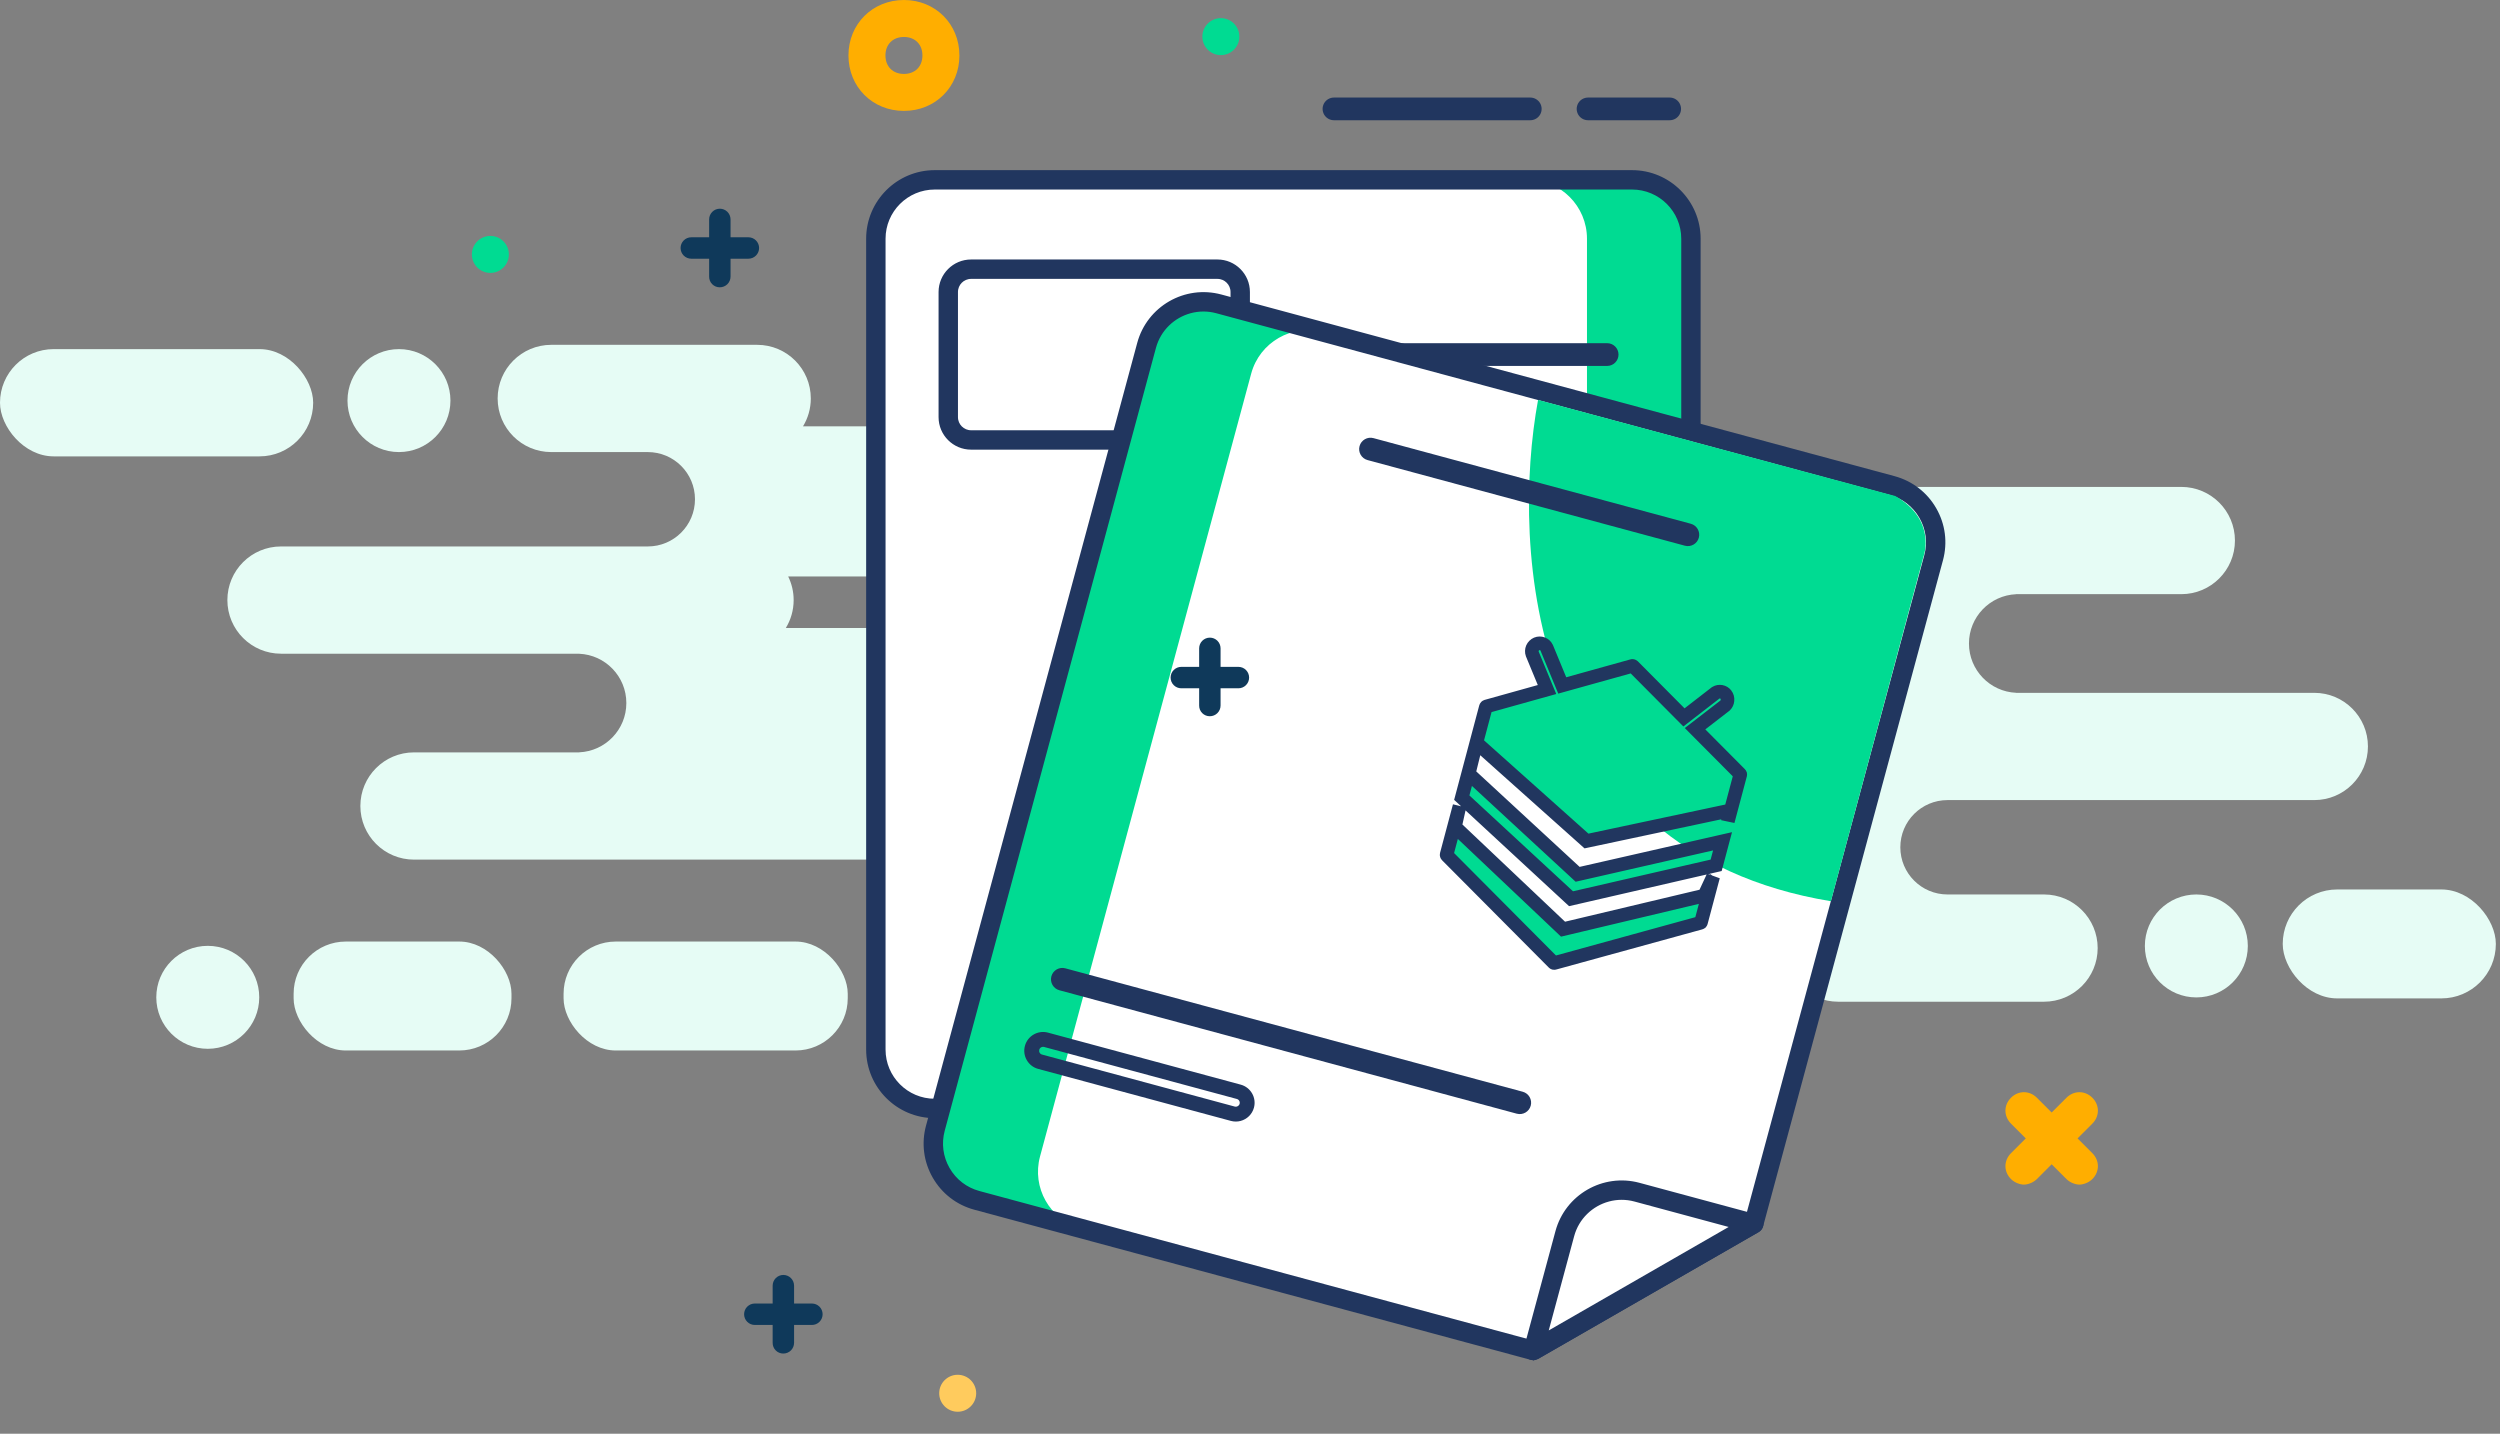
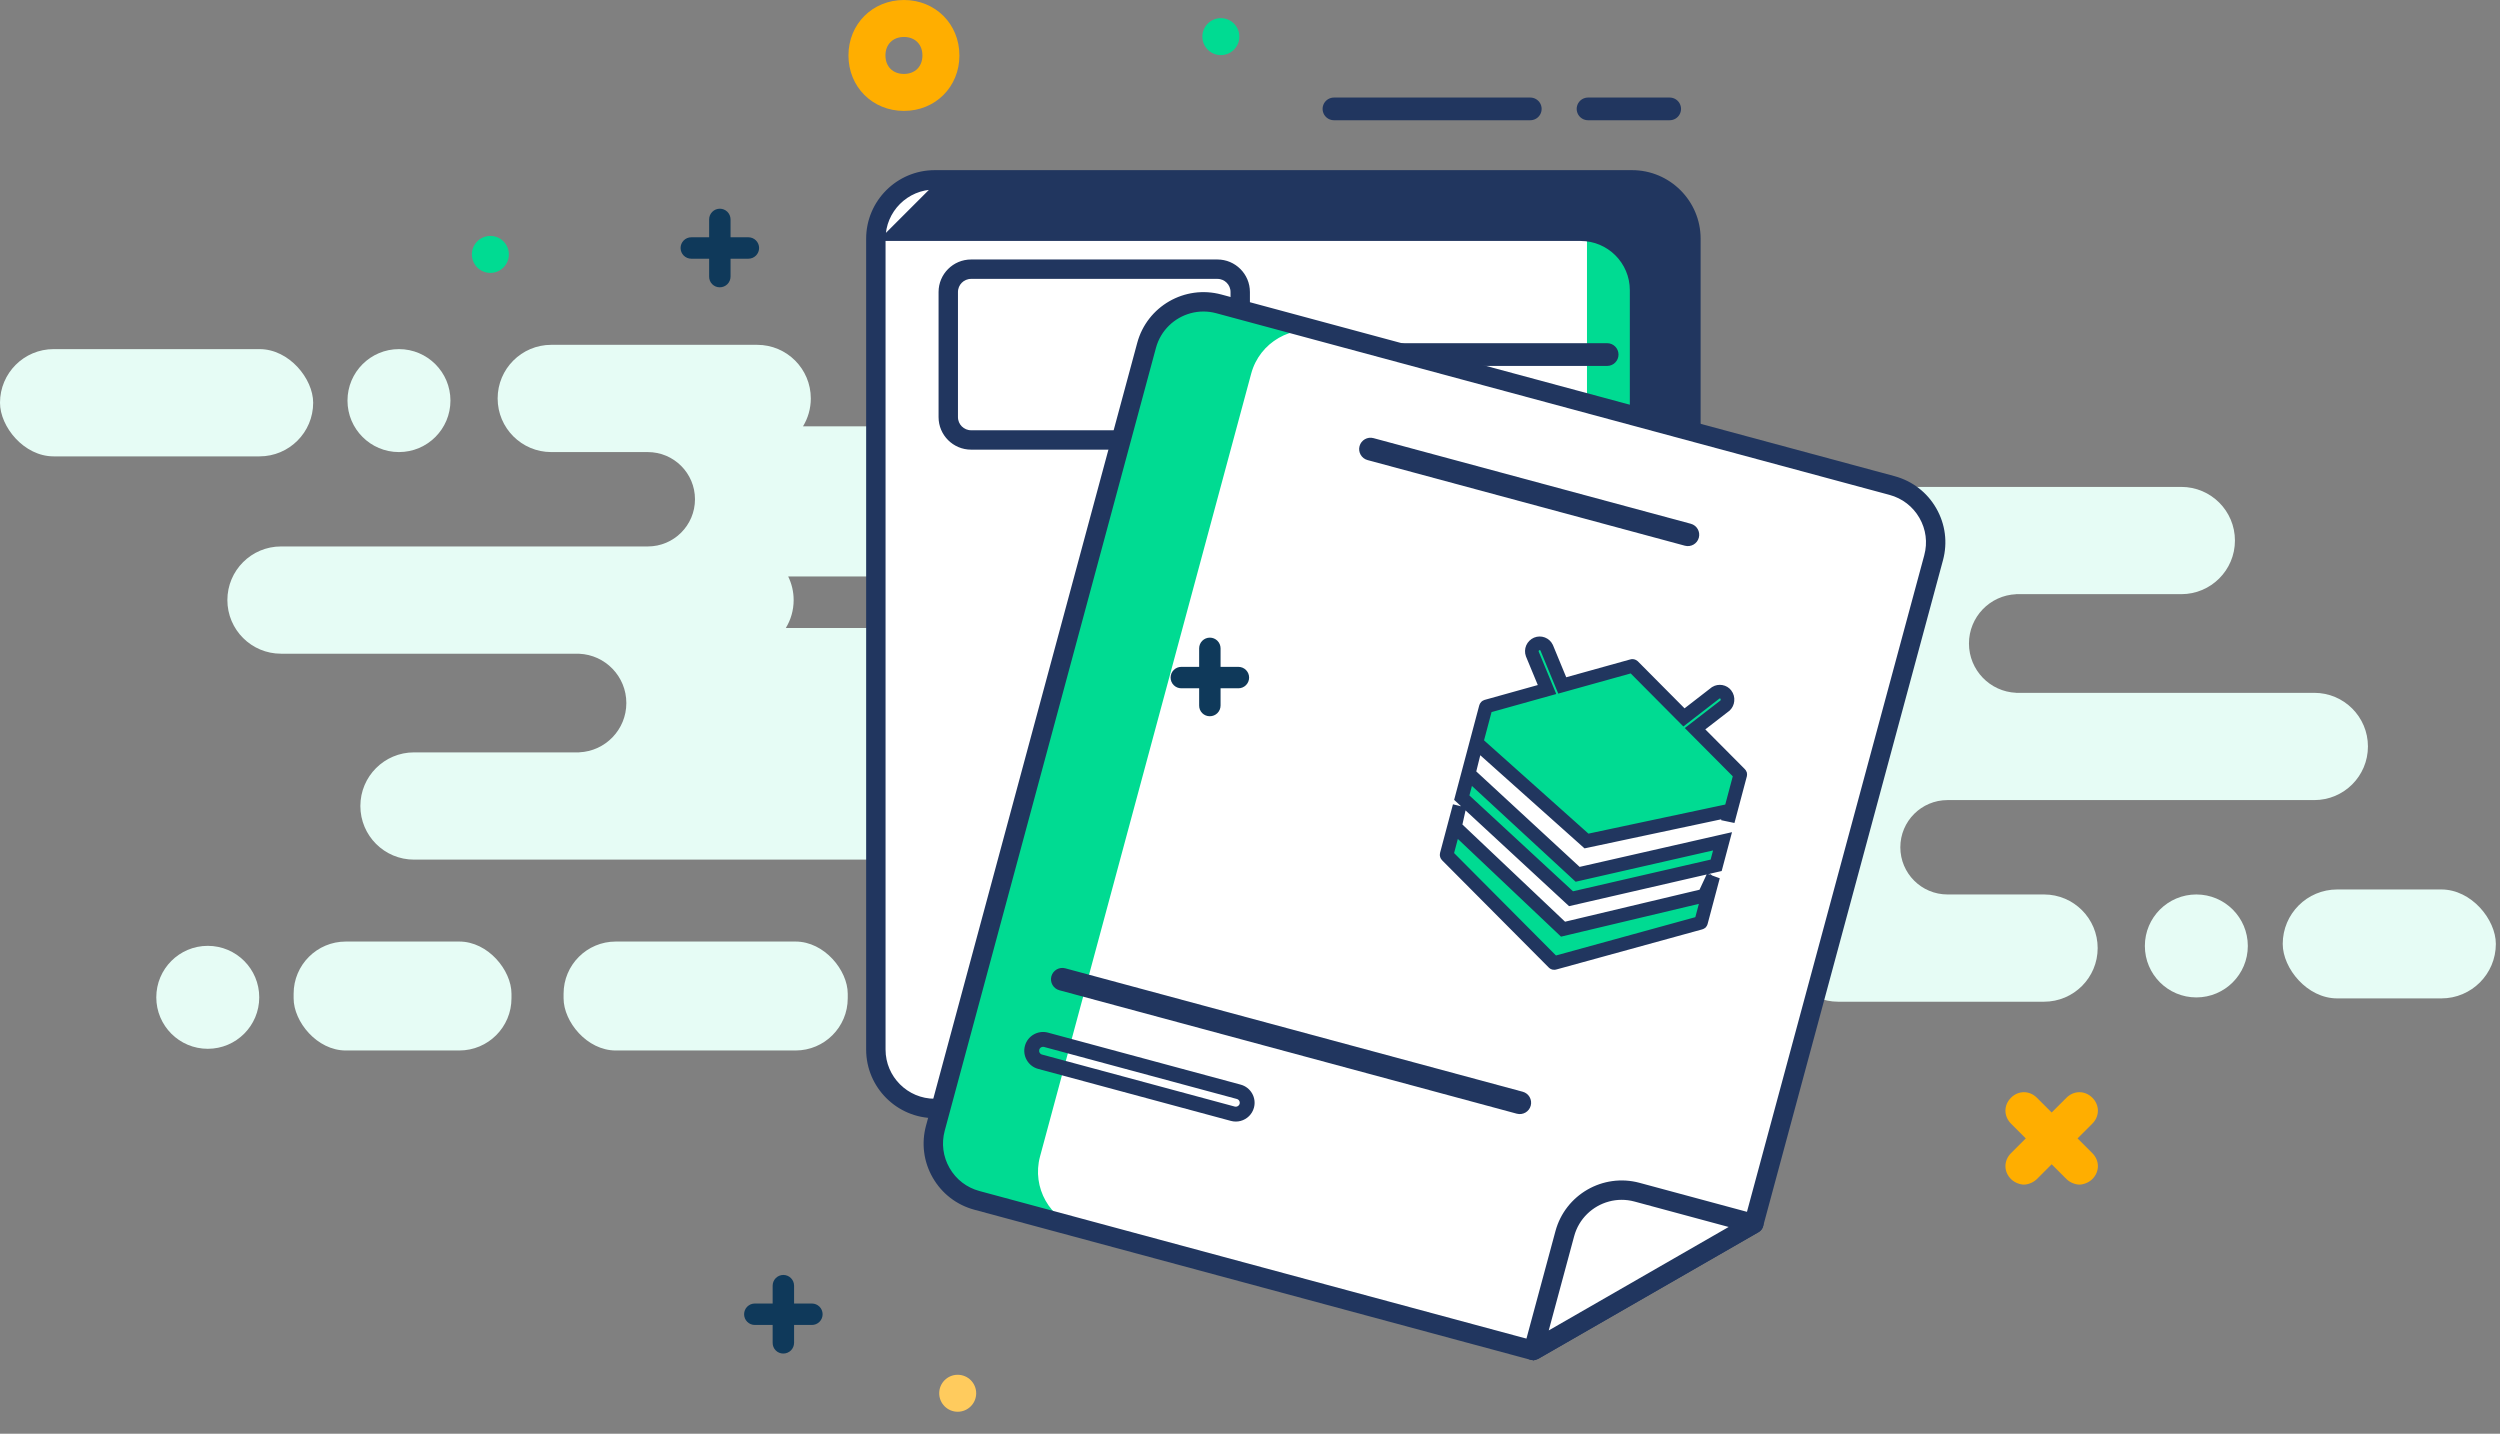
<svg xmlns="http://www.w3.org/2000/svg" id="e7ApLUrjCQz1" viewBox="0 0 551 316" shape-rendering="geometricPrecision" text-rendering="geometricPrecision">
  <rect x="0" y="0" width="551" height="316" fill="#808080" stroke="none" />
  <style>#e7ApLUrjCQz3 {animation: e7ApLUrjCQz3__m 8000ms linear infinite normal forwards}@keyframes e7ApLUrjCQz3__m { 0% {d: path('M109.68,87.819C109.68,81.291,114.971,76,121.498,76L166.883,76C173.41,76,178.702,81.291,178.702,87.819C178.702,90.07,178.073,92.174,176.98,93.965L210.849,93.965L210.849,127.058L173.717,127.058C174.487,128.627,174.92,130.392,174.92,132.258C174.92,134.509,174.29,136.613,173.198,138.404L196.667,138.404L196.667,166.613C201.092,168.321,204.231,172.615,204.231,177.643C204.231,184.17,198.939,189.461,192.412,189.461L91.242,189.461C84.715,189.461,79.424,184.17,79.424,177.643C79.424,171.115,84.715,165.824,91.242,165.824L127.644,165.824L127.644,165.813C133.43,165.566,138.045,160.797,138.045,154.95C138.045,149.103,133.43,144.334,127.644,144.087L127.644,144.077L61.931,144.077C55.404,144.077,50.112,138.785,50.112,132.258C50.112,125.73,55.404,120.439,61.931,120.439L94.514,120.439L94.551,120.439L142.772,120.439C148.517,120.439,153.173,115.783,153.173,110.038C153.173,104.294,148.517,99.638,142.772,99.638L141.827,99.638L121.498,99.638C114.971,99.638,109.68,94.346,109.68,87.819Z')} 12.5% {d: path('M104,87.819C104,76,114.971,76,121.498,76L166.883,76C173.41,76,178.702,81.291,178.702,87.819C178.702,90.07,178.073,92.174,176.98,93.965L210.849,93.965L210.849,127.058L173.717,127.058C174.487,128.627,185.535,127.58,185.535,132.258C185.535,137.691,174.29,136.613,173.198,138.404L196.667,138.404L196.667,166.613C201.092,168.321,204.231,172.615,204.231,177.643C204.231,184.17,198.939,189.461,192.412,189.461L91.242,189.461C84.715,189.461,57.138,189.461,57.138,177.643C57.138,165.813,84.715,165.824,91.242,165.824L127.644,165.824L127.644,165.813C133.43,165.566,155.527,164.519,155.527,154.859C155.527,145.199,133.43,144.334,127.644,144.087L127.644,144.077L61.931,144.077C55.404,144.077,32.239,144.087,32.325,132.258C32.411,120.367,55.404,120.439,61.931,120.439L94.514,120.439L94.551,120.439L142.772,120.439C148.517,120.439,164,121.366,164,110.362C164,99.232,148.517,99.638,142.772,99.638L141.827,99.638L121.498,99.638C114.971,99.638,104,100.081,104,87.819Z')} 25% {d: path('M109.68,87.819C109.68,81.291,114.971,76,121.498,76L166.883,76C173.41,76,178.702,81.291,178.702,87.819C178.702,90.07,178.073,92.174,176.98,93.965L210.849,93.965L210.849,127.058L173.717,127.058C174.487,128.627,174.92,130.392,174.92,132.258C174.92,134.509,174.29,136.613,173.198,138.404L196.667,138.404L196.667,166.613C201.092,168.321,204.231,172.615,204.231,177.643C204.231,184.17,198.939,189.461,192.412,189.461L91.242,189.461C84.715,189.461,79.424,184.17,79.424,177.643C79.424,171.115,84.715,165.824,91.242,165.824L127.644,165.824L127.644,165.813C133.43,165.566,138.045,160.797,138.045,154.95C138.045,149.103,133.43,144.334,127.644,144.087L127.644,144.077L61.931,144.077C55.404,144.077,50.112,138.785,50.112,132.258C50.112,125.73,55.404,120.439,61.931,120.439L94.514,120.439L94.551,120.439L142.772,120.439C148.517,120.439,153.173,115.783,153.173,110.038C153.173,104.294,148.517,99.638,142.772,99.638L141.827,99.638L121.498,99.638C114.971,99.638,109.68,94.346,109.68,87.819Z')} 37.5% {d: path('M104,87.819C104,76,114.971,76,121.498,76L166.883,76C173.41,76,178.702,81.291,178.702,87.819C178.702,90.07,178.073,92.174,176.98,93.965L210.849,93.965L210.849,127.058L173.717,127.058C174.487,128.627,185.535,127.58,185.535,132.258C185.535,137.691,174.29,136.613,173.198,138.404L196.667,138.404L196.667,166.613C201.092,168.321,204.231,172.615,204.231,177.643C204.231,184.17,198.939,189.461,192.412,189.461L91.242,189.461C84.715,189.461,57.138,189.461,57.138,177.643C57.138,165.813,84.715,165.824,91.242,165.824L127.644,165.824L127.644,165.813C133.43,165.566,155.527,164.519,155.527,154.859C155.527,145.199,133.43,144.334,127.644,144.087L127.644,144.077L61.931,144.077C55.404,144.077,32.239,144.087,32.325,132.258C32.411,120.367,55.404,120.439,61.931,120.439L94.514,120.439L94.551,120.439L142.772,120.439C148.517,120.439,164,121.366,164,110.362C164,99.232,148.517,99.638,142.772,99.638L141.827,99.638L121.498,99.638C114.971,99.638,104,100.081,104,87.819Z')} 50% {d: path('M109.68,87.819C109.68,81.291,114.971,76,121.498,76L166.883,76C173.41,76,178.702,81.291,178.702,87.819C178.702,90.07,178.073,92.174,176.98,93.965L210.849,93.965L210.849,127.058L173.717,127.058C174.487,128.627,174.92,130.392,174.92,132.258C174.92,134.509,174.29,136.613,173.198,138.404L196.667,138.404L196.667,166.613C201.092,168.321,204.231,172.615,204.231,177.643C204.231,184.17,198.939,189.461,192.412,189.461L91.242,189.461C84.715,189.461,79.424,184.17,79.424,177.643C79.424,171.115,84.715,165.824,91.242,165.824L127.644,165.824L127.644,165.813C133.43,165.566,138.045,160.797,138.045,154.95C138.045,149.103,133.43,144.334,127.644,144.087L127.644,144.077L61.931,144.077C55.404,144.077,50.112,138.785,50.112,132.258C50.112,125.73,55.404,120.439,61.931,120.439L94.514,120.439L94.551,120.439L142.772,120.439C148.517,120.439,153.173,115.783,153.173,110.038C153.173,104.294,148.517,99.638,142.772,99.638L141.827,99.638L121.498,99.638C114.971,99.638,109.68,94.346,109.68,87.819Z')} 62.5% {d: path('M104,87.819C104,76,114.971,76,121.498,76L166.883,76C173.41,76,178.702,81.291,178.702,87.819C178.702,90.07,178.073,92.174,176.98,93.965L210.849,93.965L210.849,127.058L173.717,127.058C174.487,128.627,185.535,127.58,185.535,132.258C185.535,137.691,174.29,136.613,173.198,138.404L196.667,138.404L196.667,166.613C201.092,168.321,204.231,172.615,204.231,177.643C204.231,184.17,198.939,189.461,192.412,189.461L91.242,189.461C84.715,189.461,57.138,189.461,57.138,177.643C57.138,165.813,84.715,165.824,91.242,165.824L127.644,165.824L127.644,165.813C133.43,165.566,155.527,164.519,155.527,154.859C155.527,145.199,133.43,144.334,127.644,144.087L127.644,144.077L61.931,144.077C55.404,144.077,32.239,144.087,32.325,132.258C32.411,120.367,55.404,120.439,61.931,120.439L94.514,120.439L94.551,120.439L142.772,120.439C148.517,120.439,164,121.366,164,110.362C164,99.232,148.517,99.638,142.772,99.638L141.827,99.638L121.498,99.638C114.971,99.638,104,100.081,104,87.819Z')} 75% {d: path('M109.68,87.819C109.68,81.291,114.971,76,121.498,76L166.883,76C173.41,76,178.702,81.291,178.702,87.819C178.702,90.07,178.073,92.174,176.98,93.965L210.849,93.965L210.849,127.058L173.717,127.058C174.487,128.627,174.92,130.392,174.92,132.258C174.92,134.509,174.29,136.613,173.198,138.404L196.667,138.404L196.667,166.613C201.092,168.321,204.231,172.615,204.231,177.643C204.231,184.17,198.939,189.461,192.412,189.461L91.242,189.461C84.715,189.461,79.424,184.17,79.424,177.643C79.424,171.115,84.715,165.824,91.242,165.824L127.644,165.824L127.644,165.813C133.43,165.566,138.045,160.797,138.045,154.95C138.045,149.103,133.43,144.334,127.644,144.087L127.644,144.077L61.931,144.077C55.404,144.077,50.112,138.785,50.112,132.258C50.112,125.73,55.404,120.439,61.931,120.439L94.514,120.439L94.551,120.439L142.772,120.439C148.517,120.439,153.173,115.783,153.173,110.038C153.173,104.294,148.517,99.638,142.772,99.638L141.827,99.638L121.498,99.638C114.971,99.638,109.68,94.346,109.68,87.819Z')} 87.5% {d: path('M104,87.819C104,76,114.971,76,121.498,76L166.883,76C173.41,76,178.702,81.291,178.702,87.819C178.702,90.07,178.073,92.174,176.98,93.965L210.849,93.965L210.849,127.058L173.717,127.058C174.487,128.627,185.535,127.58,185.535,132.258C185.535,137.691,174.29,136.613,173.198,138.404L196.667,138.404L196.667,166.613C201.092,168.321,204.231,172.615,204.231,177.643C204.231,184.17,198.939,189.461,192.412,189.461L91.242,189.461C84.715,189.461,57.138,189.461,57.138,177.643C57.138,165.813,84.715,165.824,91.242,165.824L127.644,165.824L127.644,165.813C133.43,165.566,155.527,164.519,155.527,154.859C155.527,145.199,133.43,144.334,127.644,144.087L127.644,144.077L61.931,144.077C55.404,144.077,32.239,144.087,32.325,132.258C32.411,120.367,55.404,120.439,61.931,120.439L94.514,120.439L94.551,120.439L142.772,120.439C148.517,120.439,164,121.366,164,110.362C164,99.232,148.517,99.638,142.772,99.638L141.827,99.638L121.498,99.638C114.971,99.638,104,100.081,104,87.819Z')} 100% {d: path('M109.68,87.819C109.68,81.291,114.971,76,121.498,76L166.883,76C173.41,76,178.702,81.291,178.702,87.819C178.702,90.07,178.073,92.174,176.98,93.965L210.849,93.965L210.849,127.058L173.717,127.058C174.487,128.627,174.92,130.392,174.92,132.258C174.92,134.509,174.29,136.613,173.198,138.404L196.667,138.404L196.667,166.613C201.092,168.321,204.231,172.615,204.231,177.643C204.231,184.17,198.939,189.461,192.412,189.461L91.242,189.461C84.715,189.461,79.424,184.17,79.424,177.643C79.424,171.115,84.715,165.824,91.242,165.824L127.644,165.824L127.644,165.813C133.43,165.566,138.045,160.797,138.045,154.95C138.045,149.103,133.43,144.334,127.644,144.087L127.644,144.077L61.931,144.077C55.404,144.077,50.112,138.785,50.112,132.258C50.112,125.73,55.404,120.439,61.931,120.439L94.514,120.439L94.551,120.439L142.772,120.439C148.517,120.439,153.173,115.783,153.173,110.038C153.173,104.294,148.517,99.638,142.772,99.638L141.827,99.638L121.498,99.638C114.971,99.638,109.68,94.346,109.68,87.819Z')}} #e7ApLUrjCQz6 {animation: e7ApLUrjCQz6__m 8000ms linear infinite normal forwards}@keyframes e7ApLUrjCQz6__m { 0% {d: path('M462.326,208.958C462.326,215.486,457.035,220.777,450.507,220.777L405.123,220.777C398.595,220.777,393.304,215.486,393.304,208.958C393.304,206.707,393.933,204.603,395.026,202.813L361.156,202.813L361.156,169.72L398.289,169.72C397.519,168.151,397.086,166.386,397.086,164.519C397.086,162.268,397.715,160.164,398.808,158.373L375.339,158.373L375.339,130.165C370.914,128.457,367.775,124.162,367.775,119.135C367.775,112.607,373.066,107.316,379.594,107.316L480.763,107.316C487.291,107.316,492.582,112.607,492.582,119.135C492.582,125.662,487.291,130.954,480.763,130.954L444.361,130.954L444.361,130.964C438.576,131.212,433.961,135.98,433.961,141.827C433.961,147.674,438.576,152.443,444.361,152.691L444.361,152.701L444.805,152.701C444.815,152.701,444.825,152.701,444.834,152.701L492.11,152.701C492.12,152.701,492.129,152.701,492.139,152.701L510.075,152.701C516.602,152.701,521.894,157.992,521.894,164.519C521.894,171.047,516.602,176.338,510.075,176.338L430.179,176.338L429.233,176.338C423.489,176.338,418.833,180.995,418.833,186.739C418.833,192.483,423.489,197.14,429.233,197.14L450.534,197.14C457.049,197.154,462.326,202.44,462.326,208.958Z')} 12.5% {d: path('M472.728,208.958C472.728,220.777,457.035,220.777,450.507,220.777L405.123,220.777C398.595,220.777,393.304,215.486,393.304,208.958C393.304,206.707,393.933,204.603,395.026,202.813L361.156,202.813L361.156,169.72L398.289,169.72C397.519,168.151,397.086,166.386,397.086,164.519C397.086,162.268,397.715,160.164,398.808,158.373L375.339,158.373L375.339,130.165C370.914,128.457,367.775,124.162,367.775,119.135C367.775,112.607,373.066,107.316,379.594,107.316L480.763,107.316C487.291,107.316,510.075,107.316,510.075,119.135C510.075,131.132,487.291,130.954,480.763,130.954L444.361,130.954L444.361,130.964C438.576,131.212,425.303,136.119,425.303,141.966C425.303,147.813,438.576,152.443,444.361,152.691L444.361,152.701L444.805,152.701C444.815,152.701,444.825,152.701,444.834,152.701L492.11,152.701C492.12,152.701,492.129,152.701,492.139,152.701L510.075,152.701C516.602,152.701,537.604,152.701,537.604,164.519C537.604,176.338,516.602,176.338,510.075,176.338L430.179,176.338L429.233,176.338C423.489,176.338,398.808,175.98,398.808,186.01C398.808,196.04,423.489,197.14,429.233,197.14L450.534,197.14C457.049,197.154,472.728,197.14,472.728,208.958Z')} 25% {d: path('M462.326,208.958C462.326,215.486,457.035,220.777,450.507,220.777L405.123,220.777C398.595,220.777,393.304,215.486,393.304,208.958C393.304,206.707,393.933,204.603,395.026,202.813L361.156,202.813L361.156,169.72L398.289,169.72C397.519,168.151,397.086,166.386,397.086,164.519C397.086,162.268,397.715,160.164,398.808,158.373L375.339,158.373L375.339,130.165C370.914,128.457,367.775,124.162,367.775,119.135C367.775,112.607,373.066,107.316,379.594,107.316L480.763,107.316C487.291,107.316,492.582,112.607,492.582,119.135C492.582,125.662,487.291,130.954,480.763,130.954L444.361,130.954L444.361,130.964C438.576,131.212,433.961,135.98,433.961,141.827C433.961,147.674,438.576,152.443,444.361,152.691L444.361,152.701L444.805,152.701C444.815,152.701,444.825,152.701,444.834,152.701L492.11,152.701C492.12,152.701,492.129,152.701,492.139,152.701L510.075,152.701C516.602,152.701,521.894,157.992,521.894,164.519C521.894,171.047,516.602,176.338,510.075,176.338L430.179,176.338L429.233,176.338C423.489,176.338,418.833,180.995,418.833,186.739C418.833,192.483,423.489,197.14,429.233,197.14L450.534,197.14C457.049,197.154,462.326,202.44,462.326,208.958Z')} 37.5% {d: path('M472.728,208.958C472.728,220.777,457.035,220.777,450.507,220.777L405.123,220.777C398.595,220.777,393.304,215.486,393.304,208.958C393.304,206.707,393.933,204.603,395.026,202.813L361.156,202.813L361.156,169.72L398.289,169.72C397.519,168.151,397.086,166.386,397.086,164.519C397.086,162.268,397.715,160.164,398.808,158.373L375.339,158.373L375.339,130.165C370.914,128.457,367.775,124.162,367.775,119.135C367.775,112.607,373.066,107.316,379.594,107.316L480.763,107.316C487.291,107.316,510.075,107.316,510.075,119.135C510.075,131.132,487.291,130.954,480.763,130.954L444.361,130.954L444.361,130.964C438.576,131.212,425.303,136.119,425.303,141.966C425.303,147.813,438.576,152.443,444.361,152.691L444.361,152.701L444.805,152.701C444.815,152.701,444.825,152.701,444.834,152.701L492.11,152.701C492.12,152.701,492.129,152.701,492.139,152.701L510.075,152.701C516.602,152.701,537.604,152.701,537.604,164.519C537.604,176.338,516.602,176.338,510.075,176.338L430.179,176.338L429.233,176.338C423.489,176.338,398.808,175.98,398.808,186.01C398.808,196.04,423.489,197.14,429.233,197.14L450.534,197.14C457.049,197.154,472.728,197.14,472.728,208.958Z')} 50% {d: path('M462.326,208.958C462.326,215.486,457.035,220.777,450.507,220.777L405.123,220.777C398.595,220.777,393.304,215.486,393.304,208.958C393.304,206.707,393.933,204.603,395.026,202.813L361.156,202.813L361.156,169.72L398.289,169.72C397.519,168.151,397.086,166.386,397.086,164.519C397.086,162.268,397.715,160.164,398.808,158.373L375.339,158.373L375.339,130.165C370.914,128.457,367.775,124.162,367.775,119.135C367.775,112.607,373.066,107.316,379.594,107.316L480.763,107.316C487.291,107.316,492.582,112.607,492.582,119.135C492.582,125.662,487.291,130.954,480.763,130.954L444.361,130.954L444.361,130.964C438.576,131.212,433.961,135.98,433.961,141.827C433.961,147.674,438.576,152.443,444.361,152.691L444.361,152.701L444.805,152.701C444.815,152.701,444.825,152.701,444.834,152.701L492.11,152.701C492.12,152.701,492.129,152.701,492.139,152.701L510.075,152.701C516.602,152.701,521.894,157.992,521.894,164.519C521.894,171.047,516.602,176.338,510.075,176.338L430.179,176.338L429.233,176.338C423.489,176.338,418.833,180.995,418.833,186.739C418.833,192.483,423.489,197.14,429.233,197.14L450.534,197.14C457.049,197.154,462.326,202.44,462.326,208.958Z')} 62.5% {d: path('M472.728,208.958C472.728,220.777,457.035,220.777,450.507,220.777L405.123,220.777C398.595,220.777,393.304,215.486,393.304,208.958C393.304,206.707,393.933,204.603,395.026,202.813L361.156,202.813L361.156,169.72L398.289,169.72C397.519,168.151,397.086,166.386,397.086,164.519C397.086,162.268,397.715,160.164,398.808,158.373L375.339,158.373L375.339,130.165C370.914,128.457,367.775,124.162,367.775,119.135C367.775,112.607,373.066,107.316,379.594,107.316L480.763,107.316C487.291,107.316,510.075,107.316,510.075,119.135C510.075,131.132,487.291,130.954,480.763,130.954L444.361,130.954L444.361,130.964C438.576,131.212,425.303,136.119,425.303,141.966C425.303,147.813,438.576,152.443,444.361,152.691L444.361,152.701L444.805,152.701C444.815,152.701,444.825,152.701,444.834,152.701L492.11,152.701C492.12,152.701,492.129,152.701,492.139,152.701L510.075,152.701C516.602,152.701,537.604,152.701,537.604,164.519C537.604,176.338,516.602,176.338,510.075,176.338L430.179,176.338L429.233,176.338C423.489,176.338,398.808,175.98,398.808,186.01C398.808,196.04,423.489,197.14,429.233,197.14L450.534,197.14C457.049,197.154,472.728,197.14,472.728,208.958Z')} 75% {d: path('M462.326,208.958C462.326,215.486,457.035,220.777,450.507,220.777L405.123,220.777C398.595,220.777,393.304,215.486,393.304,208.958C393.304,206.707,393.933,204.603,395.026,202.813L361.156,202.813L361.156,169.72L398.289,169.72C397.519,168.151,397.086,166.386,397.086,164.519C397.086,162.268,397.715,160.164,398.808,158.373L375.339,158.373L375.339,130.165C370.914,128.457,367.775,124.162,367.775,119.135C367.775,112.607,373.066,107.316,379.594,107.316L480.763,107.316C487.291,107.316,492.582,112.607,492.582,119.135C492.582,125.662,487.291,130.954,480.763,130.954L444.361,130.954L444.361,130.964C438.576,131.212,433.961,135.98,433.961,141.827C433.961,147.674,438.576,152.443,444.361,152.691L444.361,152.701L444.805,152.701C444.815,152.701,444.825,152.701,444.834,152.701L492.11,152.701C492.12,152.701,492.129,152.701,492.139,152.701L510.075,152.701C516.602,152.701,521.894,157.992,521.894,164.519C521.894,171.047,516.602,176.338,510.075,176.338L430.179,176.338L429.233,176.338C423.489,176.338,418.833,180.995,418.833,186.739C418.833,192.483,423.489,197.14,429.233,197.14L450.534,197.14C457.049,197.154,462.326,202.44,462.326,208.958Z')} 87.5% {d: path('M472.728,208.958C472.728,220.777,457.035,220.777,450.507,220.777L405.123,220.777C398.595,220.777,393.304,215.486,393.304,208.958C393.304,206.707,393.933,204.603,395.026,202.813L361.156,202.813L361.156,169.72L398.289,169.72C397.519,168.151,397.086,166.386,397.086,164.519C397.086,162.268,397.715,160.164,398.808,158.373L375.339,158.373L375.339,130.165C370.914,128.457,367.775,124.162,367.775,119.135C367.775,112.607,373.066,107.316,379.594,107.316L480.763,107.316C487.291,107.316,510.075,107.316,510.075,119.135C510.075,131.132,487.291,130.954,480.763,130.954L444.361,130.954L444.361,130.964C438.576,131.212,425.303,136.119,425.303,141.966C425.303,147.813,438.576,152.443,444.361,152.691L444.361,152.701L444.805,152.701C444.815,152.701,444.825,152.701,444.834,152.701L492.11,152.701C492.12,152.701,492.129,152.701,492.139,152.701L510.075,152.701C516.602,152.701,537.604,152.701,537.604,164.519C537.604,176.338,516.602,176.338,510.075,176.338L430.179,176.338L429.233,176.338C423.489,176.338,398.808,175.98,398.808,186.01C398.808,196.04,423.489,197.14,429.233,197.14L450.534,197.14C457.049,197.154,472.728,197.14,472.728,208.958Z')} 100% {d: path('M462.326,208.958C462.326,215.486,457.035,220.777,450.507,220.777L405.123,220.777C398.595,220.777,393.304,215.486,393.304,208.958C393.304,206.707,393.933,204.603,395.026,202.813L361.156,202.813L361.156,169.72L398.289,169.72C397.519,168.151,397.086,166.386,397.086,164.519C397.086,162.268,397.715,160.164,398.808,158.373L375.339,158.373L375.339,130.165C370.914,128.457,367.775,124.162,367.775,119.135C367.775,112.607,373.066,107.316,379.594,107.316L480.763,107.316C487.291,107.316,492.582,112.607,492.582,119.135C492.582,125.662,487.291,130.954,480.763,130.954L444.361,130.954L444.361,130.964C438.576,131.212,433.961,135.98,433.961,141.827C433.961,147.674,438.576,152.443,444.361,152.691L444.361,152.701L444.805,152.701C444.815,152.701,444.825,152.701,444.834,152.701L492.11,152.701C492.12,152.701,492.129,152.701,492.139,152.701L510.075,152.701C516.602,152.701,521.894,157.992,521.894,164.519C521.894,171.047,516.602,176.338,510.075,176.338L430.179,176.338L429.233,176.338C423.489,176.338,418.833,180.995,418.833,186.739C418.833,192.483,423.489,197.14,429.233,197.14L450.534,197.14C457.049,197.154,462.326,202.44,462.326,208.958Z')}} #e7ApLUrjCQz17_to {animation: e7ApLUrjCQz17_to__to 8000ms linear infinite normal forwards}@keyframes e7ApLUrjCQz17_to__to { 0% {transform: translate(258px,66.321px)} 12.5% {transform: translate(221.719px,55.225px)} 25% {transform: translate(280.626px,45.867px)} 37.5% {transform: translate(248.957px,75.595px)} 50% {transform: translate(258px,66.321px)} 62.5% {transform: translate(221.719px,55.225px)} 75% {transform: translate(280.626px,45.867px)} 87.5% {transform: translate(248.957px,75.595px)} 100% {transform: translate(258px,66.321px)}} #e7ApLUrjCQz28_to {animation: e7ApLUrjCQz28_to__to 8000ms linear infinite normal forwards}@keyframes e7ApLUrjCQz28_to__to { 0% {transform: translate(211.076px,307.074px)} 12.5% {transform: translate(190.917px,285.333px)} 25% {transform: translate(139.98px,290.926px)} 37.5% {transform: translate(155.527px,307.074px)} 50% {transform: translate(211.076px,307.074px)} 62.5% {transform: translate(190.917px,285.333px)} 75% {transform: translate(139.98px,290.926px)} 87.5% {transform: translate(155.527px,307.074px)} 100% {transform: translate(211.076px,307.074px)}} #e7ApLUrjCQz29_to {animation: e7ApLUrjCQz29_to__to 8000ms linear infinite normal forwards}@keyframes e7ApLUrjCQz29_to__to { 0% {transform: translate(108.076px,56.074px)} 12.5% {transform: translate(120.137px,47.411px)} 25% {transform: translate(99.278px,42.074px)} 37.5% {transform: translate(99.278px,55.977px)} 50% {transform: translate(108.076px,56.074px)} 62.5% {transform: translate(120.137px,47.411px)} 75% {transform: translate(99.278px,42.074px)} 87.5% {transform: translate(99.278px,55.977px)} 100% {transform: translate(108.076px,56.074px)}} #e7ApLUrjCQz30_to {animation: e7ApLUrjCQz30_to__to 8000ms linear infinite normal forwards}@keyframes e7ApLUrjCQz30_to__to { 0% {transform: translate(269.076px,8.074px)} 12.5% {transform: translate(291.416px,19.926px)} 25% {transform: translate(252.948px,28.074px)} 37.5% {transform: translate(257.324px,7.704px)} 50% {transform: translate(269.076px,8.074px)} 62.5% {transform: translate(291.416px,19.926px)} 75% {transform: translate(252.948px,28.074px)} 87.5% {transform: translate(257.324px,7.704px)} 100% {transform: translate(269.076px,8.074px)}} #e7ApLUrjCQz31_to {animation: e7ApLUrjCQz31_to__to 8000ms linear infinite normal forwards}@keyframes e7ApLUrjCQz31_to__to { 0% {transform: translate(361.227px,303.222px)} 12.5% {transform: translate(400.91px,286.1px)} 25% {transform: translate(399.185px,277.437px)} 37.5% {transform: translate(368px,298.926px)} 50% {transform: translate(361.227px,303.222px)} 62.5% {transform: translate(400.91px,286.1px)} 75% {transform: translate(399.185px,277.437px)} 87.5% {transform: translate(368px,298.926px)} 100% {transform: translate(361.227px,303.222px)}} #e7ApLUrjCQz31 {animation: e7ApLUrjCQz31_c_o 8000ms linear infinite normal forwards}@keyframes e7ApLUrjCQz31_c_o { 0% {opacity: 0} 12.5% {opacity: 1} 25% {opacity: 0} 37.5% {opacity: 1} 50% {opacity: 0} 62.5% {opacity: 1} 75% {opacity: 0} 87.5% {opacity: 1} 100% {opacity: 0}} #e7ApLUrjCQz32_to {animation: e7ApLUrjCQz32_to__to 8000ms linear infinite normal forwards}@keyframes e7ApLUrjCQz32_to__to { 0% {transform: translate(199.228px,12.222px)} 12.5% {transform: translate(241.172px,42.437px)} 25% {transform: translate(186.822px,45.906px)} 37.5% {transform: translate(168.52px,24px)} 50% {transform: translate(199.228px,12.222px)} 62.5% {transform: translate(241.172px,42.437px)} 75% {transform: translate(186.822px,45.906px)} 87.5% {transform: translate(168.52px,24px)} 100% {transform: translate(199.228px,12.222px)}} #e7ApLUrjCQz32 {animation: e7ApLUrjCQz32_c_o 8000ms linear infinite normal forwards}@keyframes e7ApLUrjCQz32_c_o { 0% {opacity: 1} 12.5% {opacity: 0} 25% {opacity: 1} 37.5% {opacity: 0} 50% {opacity: 1} 62.5% {opacity: 0} 75% {opacity: 1} 87.5% {opacity: 0} 100% {opacity: 1}} #e7ApLUrjCQz33_to {animation: e7ApLUrjCQz33_to__to 8000ms linear infinite normal forwards}@keyframes e7ApLUrjCQz33_to__to { 0% {transform: translate(419.189px,71.185px)} 12.5% {transform: translate(443.531px,57.021px)} 25% {transform: translate(473.885px,68.314px)} 37.5% {transform: translate(431.81px,90.32px)} 50% {transform: translate(419.189px,71.185px)} 62.5% {transform: translate(443.531px,57.021px)} 75% {transform: translate(473.885px,68.314px)} 87.5% {transform: translate(431.81px,90.32px)} 100% {transform: translate(419.189px,71.185px)}} #e7ApLUrjCQz33 {animation: e7ApLUrjCQz33_c_o 8000ms linear infinite normal forwards}@keyframes e7ApLUrjCQz33_c_o { 0% {opacity: 0} 12.5% {opacity: 1} 25% {opacity: 0} 37.5% {opacity: 1} 50% {opacity: 0} 62.5% {opacity: 1} 75% {opacity: 0} 87.5% {opacity: 1} 100% {opacity: 0}} #e7ApLUrjCQz34_to {animation: e7ApLUrjCQz34_to__to 8000ms linear infinite normal forwards}@keyframes e7ApLUrjCQz34_to__to { 0% {transform: translate(170.293px,229.708px)} 12.5% {transform: translate(121.587px,189.3px)} 25% {transform: translate(58.833px,222.961px)} 37.5% {transform: translate(121.587px,248.288px)} 50% {transform: translate(170.293px,229.708px)} 62.5% {transform: translate(121.587px,189.3px)} 75% {transform: translate(58.833px,222.961px)} 87.5% {transform: translate(121.587px,248.288px)} 100% {transform: translate(170.293px,229.708px)}} #e7ApLUrjCQz34 {animation: e7ApLUrjCQz34_c_o 8000ms linear infinite normal forwards}@keyframes e7ApLUrjCQz34_c_o { 0% {opacity: 0} 12.5% {opacity: 1} 25% {opacity: 0} 37.5% {opacity: 1} 50% {opacity: 0} 62.5% {opacity: 1} 75% {opacity: 0} 87.5% {opacity: 1} 100% {opacity: 0}} #e7ApLUrjCQz35_to {animation: e7ApLUrjCQz35_to__to 8000ms linear infinite normal forwards}@keyframes e7ApLUrjCQz35_to__to { 0% {transform: translate(452.189px,250.904px)} 12.5% {transform: translate(414.643px,204.551px)} 25% {transform: translate(431.336px,252.57px)} 37.5% {transform: translate(482.917px,244.303px)} 50% {transform: translate(452.189px,250.904px)} 62.5% {transform: translate(414.643px,204.551px)} 75% {transform: translate(431.336px,252.57px)} 87.5% {transform: translate(482.917px,244.303px)} 100% {transform: translate(452.189px,250.904px)}} #e7ApLUrjCQz35 {animation: e7ApLUrjCQz35_c_o 8000ms linear infinite normal forwards}@keyframes e7ApLUrjCQz35_c_o { 0% {opacity: 1} 12.5% {opacity: 0} 25% {opacity: 1} 37.5% {opacity: 0} 50% {opacity: 1} 62.5% {opacity: 0} 75% {opacity: 1} 87.5% {opacity: 0} 100% {opacity: 1}} #e7ApLUrjCQz36_to {animation: e7ApLUrjCQz36_to__to 8000ms linear infinite normal forwards}@keyframes e7ApLUrjCQz36_to__to { 0% {transform: translate(331px,24px)} 12.5% {transform: translate(371px,24px)} 25% {transform: translate(311px,24px)} 37.5% {transform: translate(331px,24px)} 50% {transform: translate(331px,24px)} 62.5% {transform: translate(371px,24px)} 75% {transform: translate(311px,24px)} 87.5% {transform: translate(331px,24px)} 100% {transform: translate(331px,24px)}} #e7ApLUrjCQz39_to {animation: e7ApLUrjCQz39_to__to 8000ms linear infinite normal forwards}@keyframes e7ApLUrjCQz39_to__to { 0% {transform: translate(158.653px,54.661px)} 12.5% {transform: translate(140.429px,43.339px)} 25% {transform: translate(139.134px,64.774px)} 37.5% {transform: translate(168.52px,57.691px)} 50% {transform: translate(158.653px,54.661px)} 62.5% {transform: translate(140.429px,43.339px)} 75% {transform: translate(139.134px,64.774px)} 87.5% {transform: translate(168.52px,57.691px)} 100% {transform: translate(158.653px,54.661px)}} #e7ApLUrjCQz42_to {animation: e7ApLUrjCQz42_to__to 8000ms linear infinite normal forwards}@keyframes e7ApLUrjCQz42_to__to { 0% {transform: translate(172.653px,289.661px)} 12.5% {transform: translate(218.399px,268.932px)} 25% {transform: translate(230.183px,293.29px)} 37.5% {transform: translate(200.052px,290.265px)} 50% {transform: translate(172.653px,289.661px)} 62.5% {transform: translate(218.399px,268.932px)} 75% {transform: translate(230.183px,293.29px)} 87.5% {transform: translate(200.052px,290.265px)} 100% {transform: translate(172.653px,289.661px)}} #e7ApLUrjCQz45_to {animation: e7ApLUrjCQz45_to__to 8000ms linear infinite normal forwards}@keyframes e7ApLUrjCQz45_to__to { 0% {transform: translate(266.653px,149.198px)} 12.5% {transform: translate(280.687px,137.529px)} 25% {transform: translate(256.633px,125.345px)} 37.5% {transform: translate(232.518px,136.231px)} 50% {transform: translate(266.653px,149.198px)} 62.5% {transform: translate(280.687px,137.529px)} 75% {transform: translate(256.633px,125.345px)} 87.5% {transform: translate(232.518px,136.231px)} 100% {transform: translate(266.653px,149.198px)}} #e7ApLUrjCQz45 {animation: e7ApLUrjCQz45_c_o 8000ms linear infinite normal forwards}@keyframes e7ApLUrjCQz45_c_o { 0% {opacity: 1} 12.5% {opacity: 0} 25% {opacity: 1} 37.5% {opacity: 0} 50% {opacity: 1} 62.5% {opacity: 0} 75% {opacity: 1} 87.5% {opacity: 0} 100% {opacity: 1}}</style>
  <rect width="69.022" height="23.638" rx="11.819" ry="11.819" transform="translate(0 76.945)" fill="#e6fcf5" />
  <path id="e7ApLUrjCQz3" d="M109.68,87.819C109.68,81.291,114.971,76,121.498,76h45.385c6.527,0,11.819,5.292,11.819,11.819c0,2.251-.629,4.355-1.722,6.146h33.869v33.093h-37.132c.77,1.569,1.203,3.334,1.203,5.2c0,2.251-.63,4.355-1.722,6.146h23.469v28.209c4.425,1.708,7.564,6.002,7.564,11.03c0,6.527-5.292,11.818-11.819,11.818h-101.17c-6.527,0-11.819-5.291-11.819-11.818c0-6.528,5.292-11.819,11.819-11.819h36.402v-.011c5.786-.247,10.401-5.016,10.401-10.863s-4.615-10.616-10.401-10.863v-.01h-65.713c-6.527,0-11.819-5.292-11.819-11.819c0-6.528,5.292-11.819,11.819-11.819h32.583.037h48.221c5.745,0,10.401-4.656,10.401-10.401c0-5.744-4.656-10.4-10.401-10.4h-.945-20.329c-6.527,0-11.818-5.292-11.818-11.819Z" clip-rule="evenodd" fill="#e6fcf5" fill-rule="evenodd" />
  <circle r="11.346" transform="translate(87.932 88.291)" fill="#e6fcf5" />
  <rect width="46.971" height="24.008" rx="12.004" ry="12.004" transform="matrix(-1 0 0-1 550.084 220.047)" fill="#e6fcf5" />
  <path id="e7ApLUrjCQz6" d="M462.326,208.958c0,6.528-5.291,11.819-11.819,11.819h-45.384c-6.528,0-11.819-5.291-11.819-11.819c0-2.251.629-4.355,1.722-6.145h-33.87v-33.093h37.133c-.77-1.569-1.203-3.334-1.203-5.201c0-2.251.629-4.355,1.722-6.146h-23.469v-28.208c-4.425-1.708-7.564-6.003-7.564-11.03c0-6.528,5.291-11.819,11.819-11.819h101.169c6.528,0,11.819,5.291,11.819,11.819c0,6.527-5.291,11.819-11.819,11.819h-36.402v.01c-5.785.248-10.4,5.016-10.4,10.863s4.615,10.616,10.4,10.864v.01h.444c.01,0,.02,0,.029,0h47.276c.01,0,.019,0,.029,0h17.936c6.527,0,11.819,5.291,11.819,11.818c0,6.528-5.292,11.819-11.819,11.819h-79.896-.946c-5.744,0-10.4,4.657-10.4,10.401s4.656,10.401,10.4,10.401h21.301c6.515.014,11.792,5.3,11.792,11.818Z" clip-rule="evenodd" fill="#e6fcf5" fill-rule="evenodd" />
  <circle r="11.346" transform="matrix(-1 0 0-1 484.074 208.486)" fill="#e6fcf5" />
  <rect width="48.015" height="24.008" rx="11.5" ry="11.5" transform="matrix(-1 0 0-1 112.73 231.527)" fill="#e6fcf5" />
  <rect width="62.628" height="24.008" rx="11.5" ry="11.5" transform="matrix(-1 0 0-1 186.841 231.527)" fill="#e6fcf5" />
  <circle r="11.346" transform="matrix(-1 0 0-1 45.792 219.81)" fill="#e6fcf5" />
  <path d="M372.681,231.33l.003-178.717c0-7.167-5.809-12.976-12.976-12.976h-153.696c-7.167,0-12.976,5.809-12.976,12.976v178.717c0,7.164,5.808,12.973,12.973,12.973l153.701-.002c7.164,0,12.971-5.807,12.971-12.971Z" fill="#fff" />
  <path d="M372.684,52.617v178.697c0,7.168-5.793,12.996-12.963,12.996h-22.913c7.169,0,12.962-5.827,12.962-12.996v-178.697c0-7.169-5.793-12.996-12.962-12.996h22.913c7.168,0,12.963,5.826,12.963,12.996Z" fill="#00db92" />
-   <path d="M206.009,245.94c-8.056,0-14.61-6.553-14.61-14.609v-178.719C191.399,44.555,197.955,38,206.012,38h153.694c8.057,0,14.613,6.555,14.613,14.612v178.716c0,8.056-6.554,14.609-14.61,14.609l-153.7.003Zm.004-204.666c-6.253,0-11.338,5.086-11.338,11.338v178.717c0,6.252,5.086,11.336,11.335,11.336l153.702-.002c6.249,0,11.335-5.085,11.335-11.335v-178.716c0-6.253-5.086-11.338-11.338-11.338h-153.696Z" fill="#21365f" stroke="#21365f" />
+   <path d="M206.009,245.94c-8.056,0-14.61-6.553-14.61-14.609v-178.719C191.399,44.555,197.955,38,206.012,38h153.694c8.057,0,14.613,6.555,14.613,14.612v178.716c0,8.056-6.554,14.609-14.61,14.609l-153.7.003Zm.004-204.666c-6.253,0-11.338,5.086-11.338,11.338v178.717c0,6.252,5.086,11.336,11.335,11.336l153.702-.002v-178.716c0-6.253-5.086-11.338-11.338-11.338h-153.696Z" fill="#21365f" stroke="#21365f" />
  <path d="M354.216,80.65h-58.923c-1.385,0-2.505-1.122-2.505-2.505s1.12-2.505,2.505-2.505h58.923c1.384,0,2.504,1.122,2.504,2.505s-1.12,2.505-2.504,2.505Z" fill="#21365f" />
  <path d="M340.215,98.601h-44.923c-2.283,0-4.14-1.858-4.14-4.141s1.858-4.139,4.14-4.139h44.923c2.283,0,4.14,1.858,4.14,4.139c0,2.283-1.858,4.141-4.14,4.141ZM295.29,93.593c-.476,0-.866.388-.866.867c0,.477.389.868.866.868h44.924c.476,0,.867-.389.867-.868c0-.477-.39-.867-.867-.867h-44.924Z" fill="#21365f" />
  <path d="M268.324,98.602h-54.3c-3.673,0-6.663-2.987-6.663-6.66v-27.588c0-3.673,2.989-6.663,6.663-6.663h54.3c3.672,0,6.658,2.989,6.658,6.663v27.588c0,3.673-2.986,6.66-6.658,6.66Zm-54.3-37.636c-1.867,0-3.389,1.52-3.389,3.389v27.588c0,1.867,1.522,3.387,3.389,3.387h54.3c1.867,0,3.386-1.52,3.386-3.387v-27.588c0-1.868-1.519-3.389-3.386-3.389h-54.3Z" fill="#21365f" stroke="#21365f" />
  <g id="e7ApLUrjCQz17_to" transform="translate(258,66.321)">
    <g transform="rotate(-15.114) translate(-258,-66.321)">
      <path d="M405.595,164.812L329.061,296.184l-54.209,14.308-109.766-63.923c-6.189-3.604-8.286-11.548-4.682-17.738L250.34,74.399c3.605-6.189,11.549-8.287,17.738-4.682L400.891,147.062c6.211,3.617,8.308,11.561,4.704,17.75Z" fill="#fff" />
      <path d="M288.713,81.739c-6.186-3.601-14.141-1.506-17.742,4.681L181.05,240.862c-3.569,6.121-1.539,13.977,4.485,17.611l-20.459-11.915c-6.186-3.601-8.281-11.522-4.681-17.709L250.35,74.407c3.601-6.186,11.522-8.282,17.742-4.681l20.621,12.013Z" fill="#00db92" />
      <path d="M274.852,312.128c-.288,0-.572-.075-.824-.223L164.262,247.982c-3.37-1.963-5.778-5.122-6.771-8.896-.998-3.774-.464-7.71,1.503-11.08L248.927,73.574c4.054-6.961,13.008-9.324,19.976-5.273L401.718,145.645c3.379,1.97,5.793,5.133,6.789,8.907c1,3.774.467,7.711-1.499,11.084l-76.536,131.37c-.217.376-.575.65-.993.759l-54.207,14.307c-.138.038-.28.056-.42.056ZM261.57,69.593c-3.907,0-7.711,2.018-9.817,5.628L161.82,229.653c-1.522,2.617-1.938,5.669-1.164,8.598.773,2.929,2.637,5.38,5.255,6.904L275.09,308.738l52.896-13.962L404.184,163.99v-.001c1.521-2.615,1.937-5.668,1.16-8.597-.774-2.931-2.647-5.387-5.274-6.916L267.255,71.132c-1.789-1.044-3.752-1.539-5.685-1.539ZM329.059,296.185h.032-.032Z" fill="#21365f" stroke="#21365f" />
      <path d="M284.955,259.156l-90.234-52.549c-1.197-.696-1.601-2.23-.905-3.425.697-1.195,2.229-1.6,3.425-.904l90.235,52.549c1.196.696,1.6,2.23.904,3.425-.696,1.196-2.228,1.6-3.425.904Z" fill="#21365f" />
      <path d="M225.789,244.826c-.706,0-1.423-.181-2.077-.562L185.687,222.12c-.956-.558-1.636-1.452-1.918-2.522-.284-1.069-.134-2.184.426-3.141c1.148-1.971,3.686-2.641,5.661-1.494l38.024,22.144c1.973,1.151,2.644,3.693,1.493,5.665-.767,1.318-2.157,2.054-3.584,2.054Zm-38.018-27.152c-.073,0-.146.009-.22.029-.224.059-.412.203-.53.404-.115.2-.147.432-.09.655.062.224.204.412.406.529l38.024,22.145c.412.236.943.104,1.186-.314.115-.2.147-.433.089-.657-.061-.224-.204-.412-.405-.53l-38.025-22.144c-.135-.077-.281-.117-.435-.117Z" fill="#21365f" />
      <path d="M329.059,296.183L274.85,310.491l13.422-23.049c3.606-6.191,11.548-8.286,17.738-4.682l23.049,13.423Z" fill="#fff" />
      <path d="M274.852,312.127c-.502,0-.989-.232-1.302-.645-.403-.525-.448-1.242-.112-1.814l13.423-23.048c4.05-6.957,13.007-9.325,19.975-5.273l23.046,13.422c.572.334.886.978.796,1.635-.086.655-.562,1.193-1.201,1.362L275.27,312.073c-.141.037-.281.054-.418.054Zm24.652-29.489c-3.906,0-7.713,2.018-9.816,5.628L278.256,307.9l46.564-12.29-19.63-11.435c-1.789-1.041-3.752-1.537-5.686-1.537Z" fill="#21365f" stroke="#21365f" />
-       <path d="M364,232c-61.6-28-47.833-93.5-33.5-123.5l70.501,41c7.499,7.5,2.5,14.5,2.5,14.5s-38.001,65.5-39.501,68Z" fill="#00db92" />
      <path d="M353.363,147.963l-62.604-36.458c-1.195-.696-1.6-2.229-.904-3.424s2.23-1.601,3.425-.905l62.604,36.458c1.195.696,1.6,2.23.904,3.425-.696,1.196-2.23,1.6-3.425.904Z" fill="#21365f" />
      <path d="M351.943,199.637l.019.034.021.032c.012.02.021.043.024.069-.002.031-.011.062-.026.091l-5.308,9.194.08-.18.885-1.989-2.175-.118-30.009-1.63-16.417-25.174-1.358-2.083l4.053-7.02c.02-.033.047-.06.079-.079.029-.016.06-.024.09-.024h.003l12.165-.104l1.692-.014-.217-1.678-.871-6.737c-.036-.442.096-.886.372-1.239.288-.354.695-.584,1.137-.648.438-.059.878.053,1.231.31.346.252.587.627.672,1.054l.978,7.621.17,1.319l1.33-.01l14.704-.115c.019,0,.037.006.052.015l.016.009.017.01c.022.012.042.03.057.053l7.231,12.684.657,1.151l1.224-.51l6.971-2.906c.398-.111.819-.075,1.188.098l.007.003.008.004c.378.173.677.485.833.876l.001.001c.168.419.172.891.006,1.319l-.004.01-.004.011c-.146.394-.428.722-.791.926l-6.16,2.559-1.57.652.843,1.477l6.094,10.676ZM343.884,213l.501.02-2.738,4.742-2.501-.094-30.297-1.136-16.102-25.652-1.339-2.134l6.121-10.602-1.06,1.914-1.781,3.216-.429.775.471.75l16.504,26.248.421.669.789.032L343.884,213Zm-3.647,7.133l.131-.155-5.21,9.024-.005.007-.004.008c-.014.024-.032.045-.053.061-.03.013-.061.019-.092.019h-.008l-33.398.15c-.029.001-.057-.007-.082-.02-.016-.01-.03-.025-.04-.043l-.006-.01-16.558-28.993-.001-.001c-.015-.025-.023-.056-.023-.09c0-.033.009-.067.026-.097l5.533-9.583-.299.572-1.477,2.824-.394.753.443.724l16.252,26.578.423.692.811.025l30.451.922.726.022.467-.555l2.387-2.834Z" fill="#00db92" stroke="#21365f" stroke-width="3" />
    </g>
  </g>
  <g id="e7ApLUrjCQz28_to" transform="translate(211.076,307.074)">
    <path d="M211.076,311.148c2.251,0,4.076-1.824,4.076-4.074s-1.825-4.074-4.076-4.074-4.076,1.824-4.076,4.074s1.825,4.074,4.076,4.074Z" transform="translate(-211.076,-307.074)" fill="#ffcb5d" />
  </g>
  <g id="e7ApLUrjCQz29_to" transform="translate(108.076,56.074)">
    <path d="M108.076,60.148c2.251,0,4.076-1.824,4.076-4.074c0-2.25-1.825-4.074-4.076-4.074s-4.076,1.824-4.076,4.074c0,2.25,1.825,4.074,4.076,4.074Z" transform="translate(-108.076,-56.074)" fill="#00db92" />
  </g>
  <g id="e7ApLUrjCQz30_to" transform="translate(269.076,8.074)">
    <path d="M269.076,12.148c2.251,0,4.076-1.824,4.076-4.074s-1.825-4.074-4.076-4.074-4.076,1.824-4.076,4.074s1.825,4.074,4.076,4.074Z" transform="translate(-269.076,-8.074)" fill="#00db92" />
  </g>
  <g id="e7ApLUrjCQz31_to" transform="translate(361.227,303.222)">
    <path id="e7ApLUrjCQz31" d="M361.227,315.444c-6.929,0-12.227-5.296-12.227-12.222s5.298-12.222,12.227-12.222s12.228,5.296,12.228,12.222-5.299,12.222-12.228,12.222Zm0-16.296c-2.445,0-4.075,1.63-4.075,4.074c0,2.445,1.63,4.074,4.075,4.074c2.446,0,4.076-1.629,4.076-4.074c0-2.444-1.63-4.074-4.076-4.074Z" transform="translate(-361.227,-303.222)" opacity="0" fill="#00db92" />
  </g>
  <g id="e7ApLUrjCQz32_to" transform="translate(199.228,12.222)">
    <path id="e7ApLUrjCQz32" d="M199.227,24.444c-6.929,0-12.227-5.296-12.227-12.222s5.298-12.222,12.227-12.222s12.228,5.296,12.228,12.222-5.299,12.222-12.228,12.222Zm0-16.296c-2.445,0-4.075,1.63-4.075,4.074s1.63,4.074,4.075,4.074c2.446,0,4.076-1.63,4.076-4.074s-1.63-4.074-4.076-4.074Z" transform="translate(-199.228,-12.222)" fill="#ffae00" />
  </g>
  <g id="e7ApLUrjCQz33_to" transform="translate(419.189,71.185)">
    <path id="e7ApLUrjCQz33" d="M424.895,71.185l3.261-3.259c1.63-1.63,1.63-4.074,0-5.704s-4.076-1.63-5.706,0l-3.261,3.259-3.26-3.259c-1.631-1.63-4.076-1.63-5.706,0-1.631,1.63-1.631,4.074,0,5.704l3.26,3.259-3.26,3.259c-1.631,1.63-1.631,4.074,0,5.704.815.815,2.038,1.222,2.853,1.222s2.038-.407,2.853-1.222l3.26-3.259l3.261,3.259c.815.815,2.038,1.222,2.853,1.222s2.038-.407,2.853-1.222c1.63-1.63,1.63-4.074,0-5.704l-3.261-3.259Z" transform="translate(-419.189,-71.185)" opacity="0" fill="#00db92" />
  </g>
  <g id="e7ApLUrjCQz34_to" transform="translate(170.293,229.708)">
    <path id="e7ApLUrjCQz34" d="M123.895,262.185l3.261-3.259c1.63-1.63,1.63-4.074,0-5.704-1.63-1.629-4.076-1.629-5.706,0l-3.261,3.259-3.26-3.259c-1.631-1.629-4.076-1.629-5.706,0-1.631,1.63-1.631,4.074,0,5.704l3.26,3.259-3.26,3.259c-1.631,1.63-1.631,4.075,0,5.704.815.815,2.038,1.222,2.853,1.222s2.038-.407,2.853-1.222l3.26-3.259l3.261,3.259c.815.815,2.038,1.222,2.853,1.222s2.038-.407,2.853-1.222c1.63-1.629,1.63-4.074,0-5.704l-3.261-3.259Z" transform="translate(-118.189,-262.185)" opacity="0" fill="#ffae00" />
  </g>
  <g id="e7ApLUrjCQz35_to" transform="translate(452.189,250.904)">
    <path id="e7ApLUrjCQz35" d="M457.895,252.185l3.261-3.259c1.63-1.63,1.63-4.074,0-5.704-1.63-1.629-4.076-1.629-5.706,0l-3.261,3.259-3.26-3.259c-1.631-1.629-4.076-1.629-5.706,0-1.631,1.63-1.631,4.074,0,5.704l3.26,3.259-3.26,3.259c-1.631,1.63-1.631,4.075,0,5.704.815.815,2.038,1.222,2.853,1.222s2.038-.407,2.853-1.222l3.26-3.259l3.261,3.259c.815.815,2.038,1.222,2.853,1.222s2.038-.407,2.853-1.222c1.63-1.629,1.63-4.074,0-5.704l-3.261-3.259Z" transform="translate(-452.189,-252.185)" fill="#ffae00" />
  </g>
  <g id="e7ApLUrjCQz36_to" transform="translate(331,24)">
    <g transform="translate(-331,-24)">
      <path d="M350,24h18" fill="none" stroke="#21365f" stroke-width="5" stroke-linecap="round" stroke-linejoin="round" />
      <path d="M294,24h43.276" fill="none" stroke="#21365f" stroke-width="5" stroke-linecap="round" stroke-linejoin="round" />
    </g>
  </g>
  <g id="e7ApLUrjCQz39_to" transform="translate(158.653,54.661)">
    <g transform="translate(-158.653,-54.661)">
      <path d="M164.946,57.021h-12.586c-.626,0-1.226-.249-1.669-.692-.442-.443-.691-1.044-.691-1.67s.249-1.227.691-1.67c.443-.443,1.043-.692,1.669-.692h12.586c.626,0,1.226.249,1.668.692.443.443.692,1.044.692,1.67s-.249,1.227-.692,1.67c-.442.443-1.042.692-1.668.692Z" fill="#0f395a" />
      <path d="M158.653,63.322c-.311.004-.62-.054-.908-.171s-.55-.291-.77-.511-.394-.482-.511-.771-.175-.598-.171-.909v-12.598c0-.626.249-1.227.691-1.67.443-.443,1.043-.692,1.669-.692s1.226.249,1.669.692c.442.443.691,1.044.691,1.67v12.598c0,.626-.249,1.227-.691,1.67-.443.443-1.043.692-1.669.692Z" fill="#0f395a" />
    </g>
  </g>
  <g id="e7ApLUrjCQz42_to" transform="translate(172.653,289.661)">
    <g transform="translate(-172.653,-289.661)">
      <path d="M178.946,292.021h-12.586c-.626,0-1.226-.249-1.669-.692-.442-.443-.691-1.044-.691-1.67s.249-1.227.691-1.67c.443-.443,1.043-.692,1.669-.692h12.586c.626,0,1.226.249,1.668.692.443.443.692,1.044.692,1.67s-.249,1.227-.692,1.67c-.442.443-1.042.692-1.668.692Z" fill="#0f395a" />
      <path d="M172.653,298.322c-.311.004-.62-.054-.908-.171s-.55-.291-.77-.511-.394-.482-.511-.771c-.117-.288-.175-.597-.171-.909v-12.598c0-.626.249-1.227.691-1.67.443-.443,1.043-.692,1.669-.692s1.226.249,1.669.692c.442.443.691,1.044.691,1.67v12.598c0,.627-.249,1.227-.691,1.67-.443.443-1.043.692-1.669.692Z" fill="#0f395a" />
    </g>
  </g>
  <g id="e7ApLUrjCQz45_to" transform="translate(266.653,149.198)">
    <g id="e7ApLUrjCQz45" transform="translate(-266.653,-149.198)">
      <path d="M272.946,153.021h-12.586c-.626,0-1.226-.249-1.669-.692-.442-.443-.691-1.044-.691-1.67s.249-1.227.691-1.67c.443-.443,1.043-.692,1.669-.692h12.586c.626,0,1.226.249,1.668.692.443.443.692,1.044.692,1.67s-.249,1.227-.692,1.67c-.442.443-1.042.692-1.668.692Z" transform="translate(0-1.32)" fill="#0f395a" />
      <path d="M266.653,159.322c-.311.004-.62-.054-.908-.171s-.55-.291-.77-.511-.394-.482-.511-.771c-.117-.288-.175-.597-.171-.909v-12.598c0-.626.249-1.227.691-1.67.443-.443,1.043-.692,1.669-.692s1.226.249,1.669.692c.442.443.691,1.044.691,1.67v12.598c0,.627-.249,1.227-.691,1.67-.443.443-1.043.692-1.669.692Z" transform="translate(0-1.463)" fill="#0f395a" />
    </g>
  </g>
</svg>